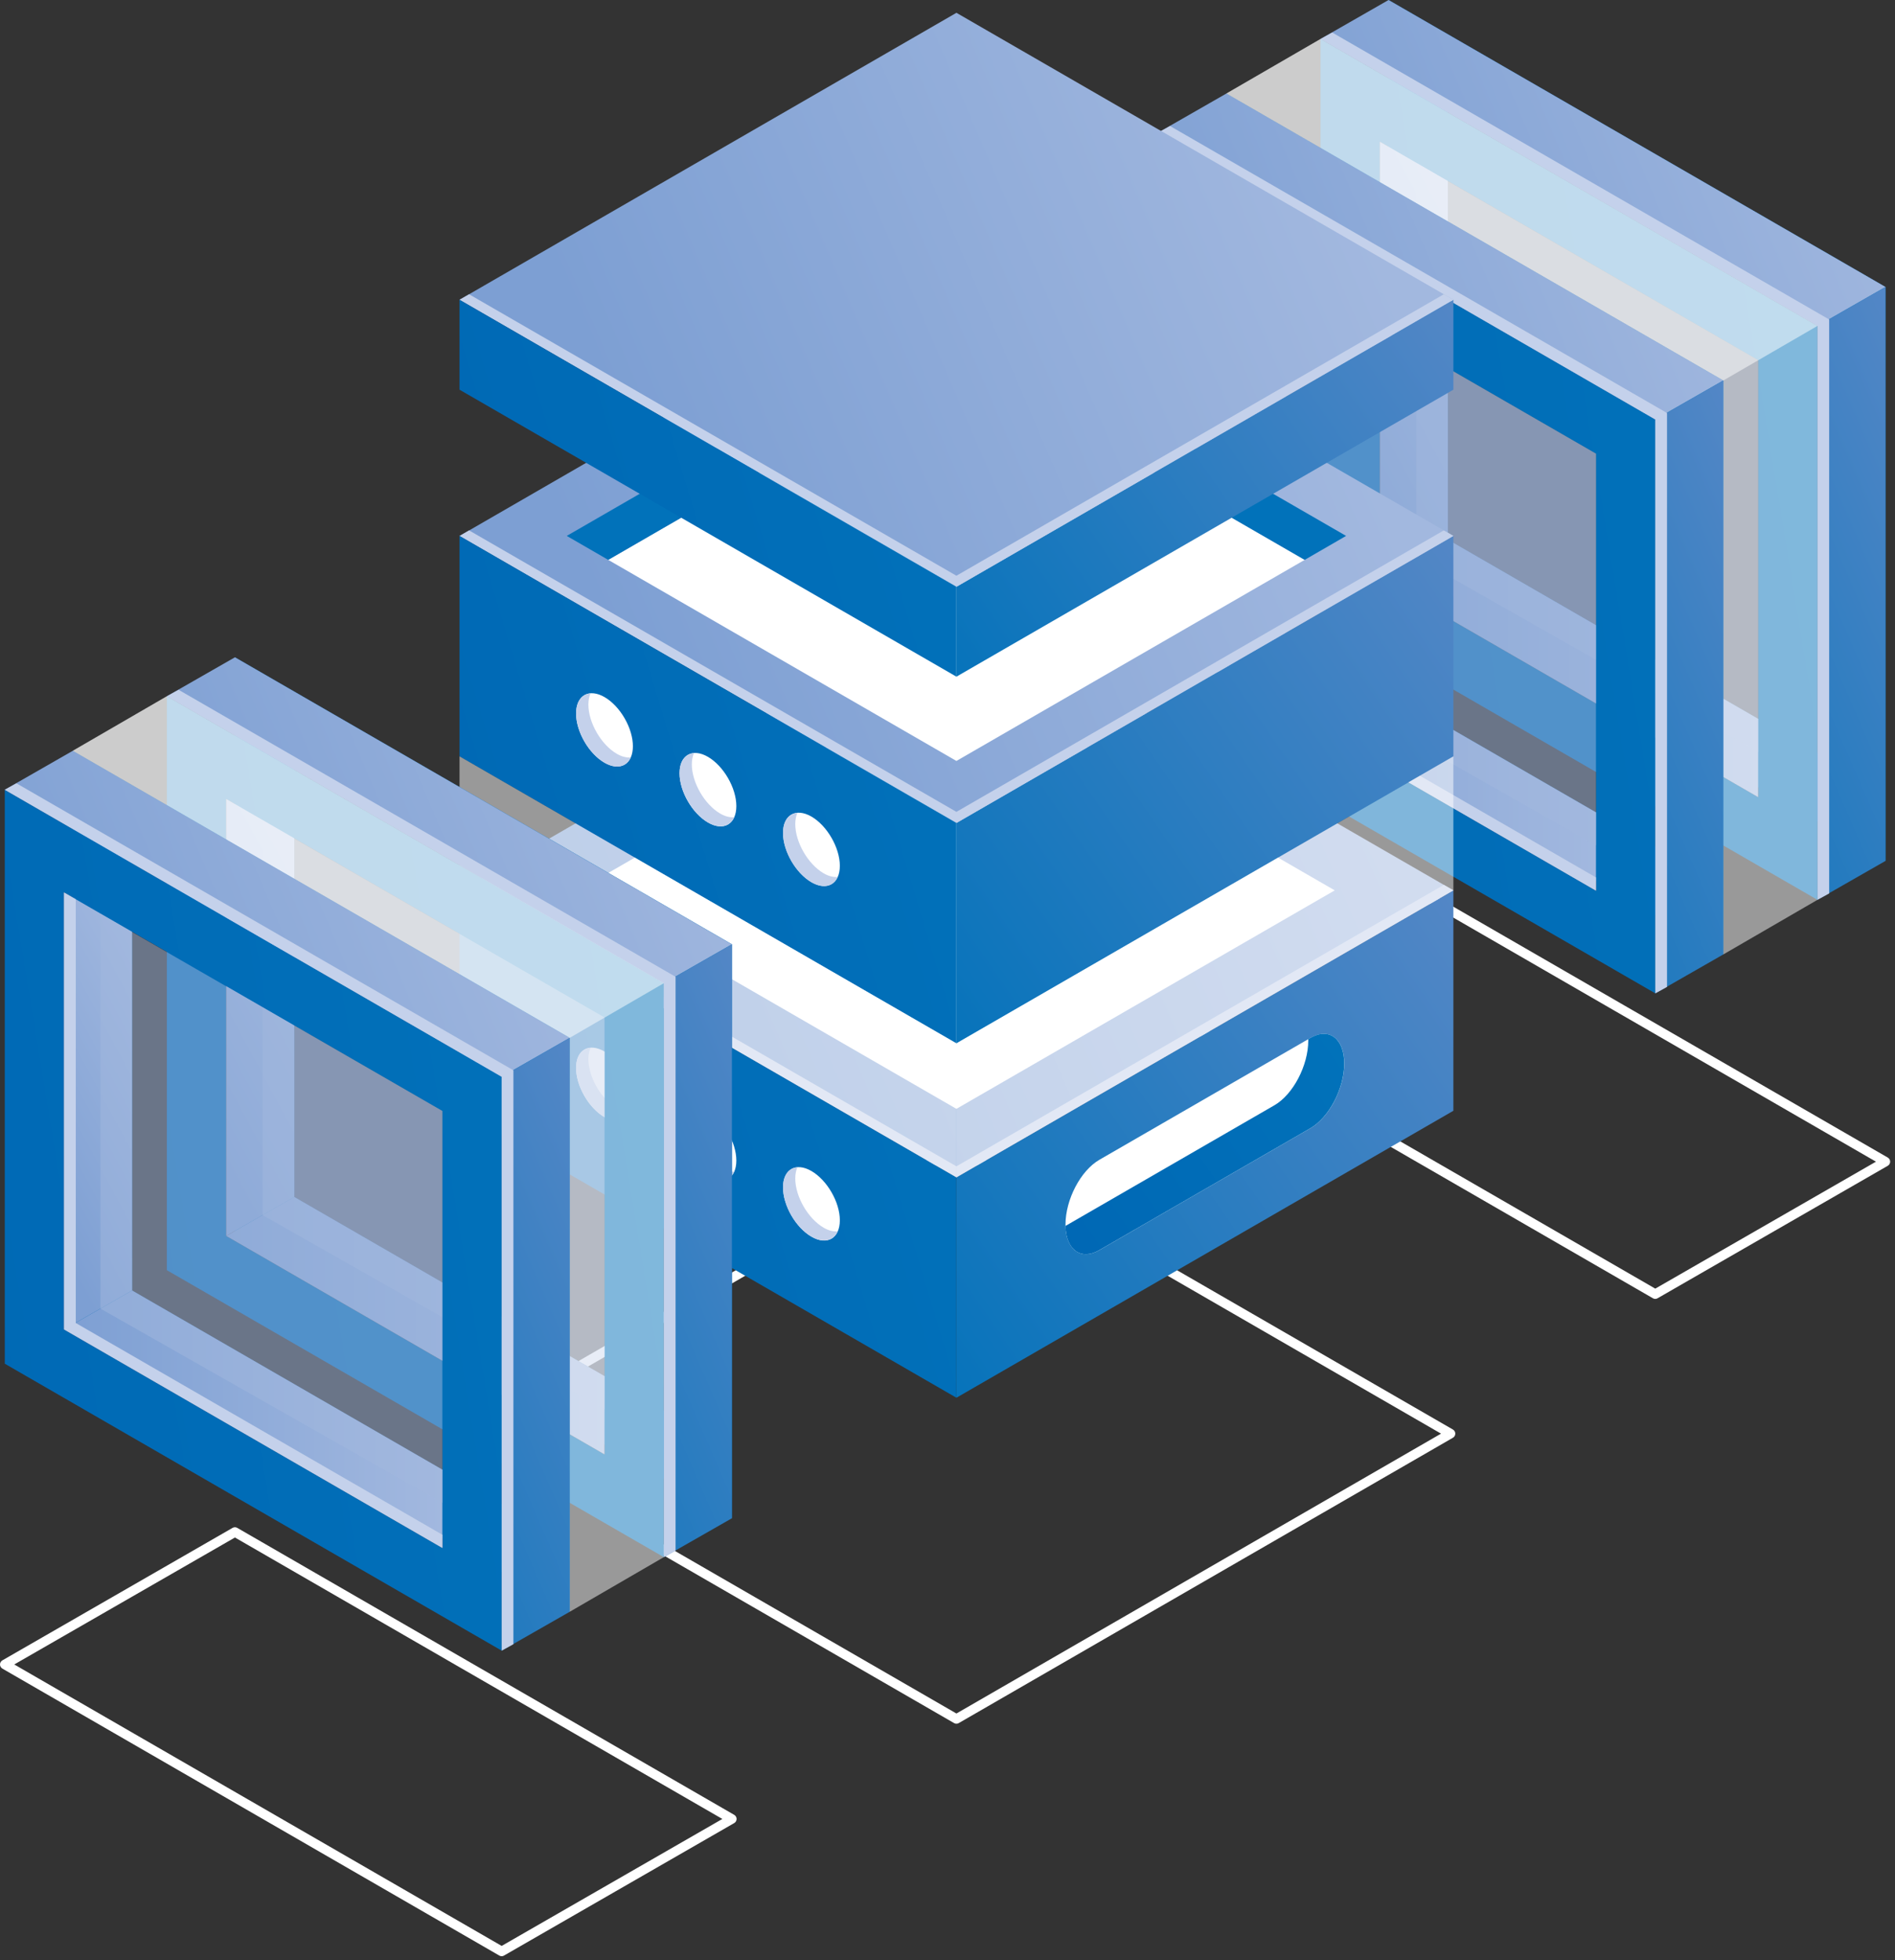
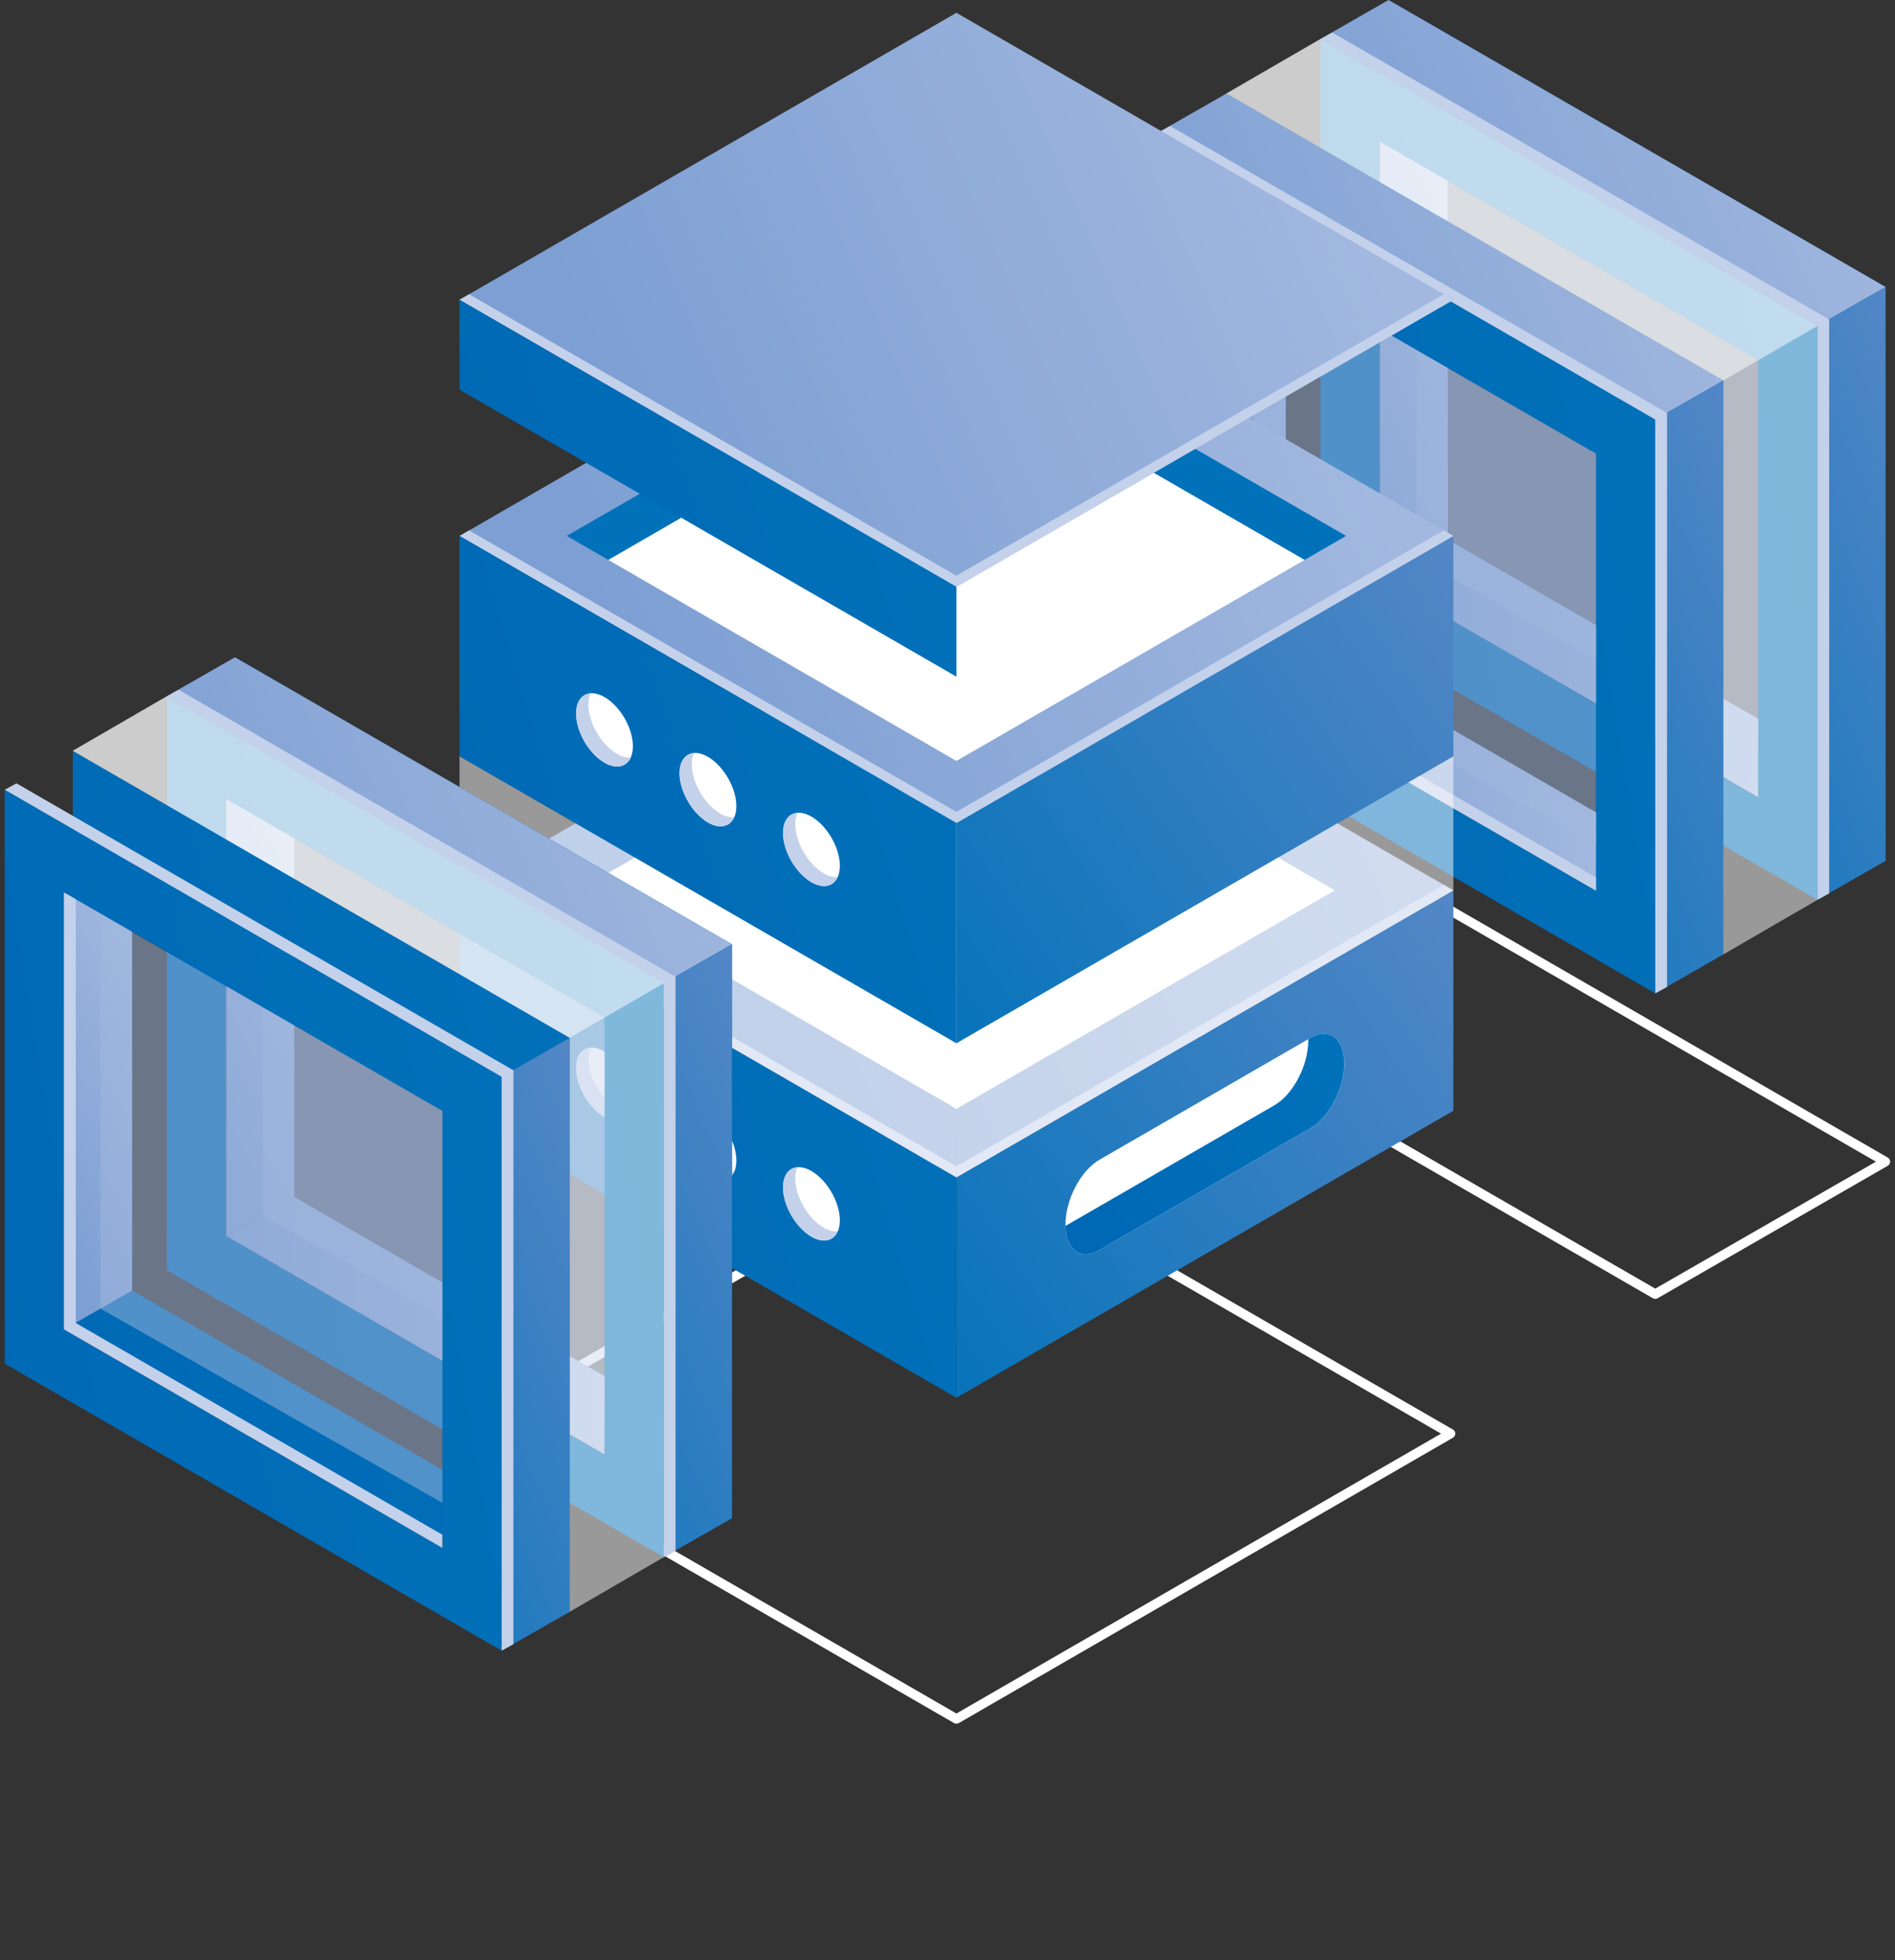
<svg xmlns="http://www.w3.org/2000/svg" width="294" height="304" viewBox="0 0 294 304" fill="none">
  <rect x="0" y="0" width="294" height="304" fill="#333333" stroke="none" />
  <path d="M256.808 201.462C256.684 201.462 256.55 201.431 256.437 201.359L179.337 156.851C179.111 156.717 178.967 156.48 178.967 156.212C178.967 155.945 179.111 155.708 179.337 155.574L215.046 135.029C215.273 134.895 215.551 134.895 215.777 135.029L292.877 179.537C293.103 179.671 293.248 179.908 293.248 180.175C293.248 180.443 293.103 180.68 292.877 180.814L257.168 201.359C257.065 201.421 256.942 201.462 256.808 201.462ZM181.19 156.212L256.808 199.867L291.045 180.175L215.427 136.521L181.19 156.212Z" fill="white" />
  <path d="M215.427 0V89.017L292.527 133.526V44.509L215.427 0ZM224.629 15.934L283.324 49.82V117.592L224.629 83.706V15.934Z" fill="url(#paint0_linear)" />
  <path d="M204.876 6.042V95.06L281.976 139.568V50.551L204.876 6.042ZM214.079 21.977L272.773 55.862V123.634L214.079 89.748V21.977Z" fill="url(#paint1_linear)" />
  <path d="M204.876 6.042L215.427 0L292.527 44.509L281.966 50.551L204.876 6.042Z" fill="url(#paint2_linear)" />
  <path d="M292.527 44.509L281.966 50.551V139.568L292.527 133.526V44.509Z" fill="url(#paint3_linear)" />
  <path d="M224.63 83.706L214.079 89.748V21.977L224.62 28.07L224.63 83.706Z" fill="url(#paint4_linear)" />
  <path d="M224.63 83.706L214.079 89.748L272.764 123.634L272.774 111.498L224.63 83.706Z" fill="url(#paint5_linear)" />
  <path opacity="0.5" d="M219.729 86.516V25.27L272.763 55.862V116.624L219.729 86.516Z" fill="#A2B8DF" />
  <path d="M190.27 14.503V103.521L267.369 148.029V59.012L190.27 14.503ZM199.472 30.438L258.167 64.323V132.095L199.472 98.209V30.438Z" fill="url(#paint6_linear)" />
  <path d="M179.719 20.546V109.563L256.819 154.072V65.055L179.719 20.546ZM188.921 36.48L247.616 70.366V138.138L188.921 104.252V36.48Z" fill="url(#paint7_linear)" />
  <path d="M179.719 20.546L190.27 14.503L267.37 59.012L256.808 65.054L179.719 20.546Z" fill="url(#paint8_linear)" />
  <path d="M267.37 59.012L256.809 65.054V154.072L267.37 148.029V59.012Z" fill="url(#paint9_linear)" />
  <path d="M199.473 98.209L188.922 104.252V36.48L199.473 42.574V98.209Z" fill="url(#paint10_linear)" />
  <path d="M199.473 98.21L188.922 104.252L247.606 138.138L247.617 126.002L199.473 98.21Z" fill="url(#paint11_linear)" />
  <path opacity="0.5" d="M194.572 101.02V39.774L247.605 70.366V131.128L194.572 101.02Z" fill="#A2B8DF" />
  <path d="M256.808 65.054L179.719 20.546L181.53 19.547L258.63 64.056V153.073L256.808 154.072V65.054Z" fill="#C4D1EB" />
  <path d="M281.967 50.551L204.877 6.042L206.689 5.044L283.789 49.553V138.57L281.967 139.568V50.551Z" fill="#C4D1EB" />
  <path d="M188.922 36.48L190.734 37.53V103.253L247.606 136.089V138.137L188.922 104.252V36.48Z" fill="#C4D1EB" />
  <path opacity="0.5" d="M190.27 14.504L204.876 6.042L281.966 50.551V139.568L267.369 148.03V59.012L190.27 14.504Z" fill="white" />
  <path opacity="0.5" d="M281.966 50.551L267.369 59.012L190.27 14.504L204.876 6.042L281.966 50.551Z" fill="white" />
  <path d="M148.384 267.35C148.26 267.35 148.126 267.32 148.013 267.247L71.356 222.996C71.129 222.862 70.985 222.626 70.985 222.358C70.985 222.09 71.129 221.854 71.356 221.72L148.013 177.469C148.24 177.335 148.528 177.335 148.754 177.469L225.412 221.72C225.638 221.854 225.782 222.09 225.782 222.358C225.782 222.626 225.638 222.862 225.412 222.996L148.754 267.247C148.641 267.32 148.518 267.35 148.384 267.35ZM73.198 222.358L148.384 265.765L223.569 222.358L148.384 178.951L73.198 222.358Z" fill="white" />
  <path d="M148.384 216.79L225.484 172.281V138.097L148.384 182.605V216.79Z" fill="url(#paint12_linear)" />
  <path d="M148.384 182.605L225.484 138.097L148.384 93.588L71.294 138.097L148.384 182.605Z" fill="url(#paint13_linear)" />
  <path d="M148.383 171.982L207.078 138.096L148.383 104.21L89.689 138.096L148.383 171.982Z" fill="white" />
  <path d="M71.294 172.281L148.384 216.79V182.605L71.294 138.097V172.281Z" fill="url(#paint14_linear)" />
  <path d="M148.384 161.823L225.484 117.314V83.12L148.384 127.639V161.823Z" fill="url(#paint15_linear)" />
  <path d="M148.385 127.638L225.485 83.12L148.385 38.611L71.295 83.13L148.385 127.638Z" fill="url(#paint16_linear)" />
  <path d="M148.384 125.919L224.001 82.265L225.484 83.12L148.384 127.638L71.294 83.13L72.776 82.265L148.384 125.919Z" fill="#C4D1EB" />
  <path d="M148.384 180.896L224.001 137.242L225.484 138.097L148.384 182.605L71.294 138.097L72.776 137.242L148.384 180.896Z" fill="#C4D1EB" />
  <path d="M148.384 55.636L202.415 86.835L148.384 118.024L94.362 86.835L148.384 55.636Z" fill="white" />
  <path d="M148.384 55.636L94.362 86.835L87.929 83.119L148.384 48.225L208.839 83.119L202.415 86.835L148.384 55.636Z" fill="#0172BA" />
  <path d="M71.294 117.314L148.384 161.823V127.639L71.294 83.12V117.314Z" fill="url(#paint17_linear)" />
  <path d="M121.486 129.192C121.486 132.002 123.463 135.42 125.892 136.83C128.321 138.23 130.298 137.097 130.298 134.287C130.298 131.477 128.321 128.06 125.892 126.65C123.452 125.25 121.486 126.382 121.486 129.192Z" fill="white" />
  <path d="M105.429 119.929C105.429 122.739 107.405 126.156 109.834 127.566C112.264 128.977 114.24 127.834 114.24 125.024C114.24 122.214 112.264 118.796 109.834 117.386C107.405 115.976 105.429 117.119 105.429 119.929Z" fill="white" />
  <path d="M96.897 118.598C98.621 117.604 98.623 114.383 96.904 111.404C95.184 108.426 92.393 106.818 90.67 107.812C88.947 108.807 88.944 112.028 90.664 115.007C92.383 117.985 95.174 119.593 96.897 118.598Z" fill="white" />
  <path d="M123.71 126.084C123.504 126.557 123.381 127.134 123.381 127.813C123.381 130.623 125.357 134.041 127.787 135.451C128.579 135.914 129.32 136.069 129.959 136.017C129.3 137.489 127.725 137.89 125.882 136.83C123.453 135.43 121.477 132.013 121.477 129.193C121.487 127.299 122.382 126.197 123.71 126.084Z" fill="#C4D1EB" />
  <path d="M107.662 116.82C107.457 117.293 107.333 117.87 107.333 118.549C107.333 121.359 109.309 124.777 111.739 126.187C112.531 126.65 113.273 126.804 113.911 126.753C113.252 128.225 111.677 128.626 109.834 127.566C107.405 126.156 105.429 122.749 105.429 119.928C105.429 118.034 106.335 116.923 107.662 116.82Z" fill="#C4D1EB" />
  <path d="M91.615 107.545C91.409 108.019 91.285 108.595 91.285 109.275C91.285 112.085 93.262 115.502 95.691 116.912C96.484 117.376 97.225 117.53 97.863 117.479C97.204 118.95 95.629 119.352 93.787 118.292C91.357 116.882 89.381 113.464 89.381 110.654C89.381 108.77 90.287 107.659 91.615 107.545Z" fill="#C4D1EB" />
  <path d="M121.486 184.169C121.486 186.979 123.463 190.397 125.892 191.807C128.321 193.217 130.298 192.075 130.298 189.265C130.298 186.454 128.321 183.037 125.892 181.627C123.452 180.217 121.486 181.359 121.486 184.169Z" fill="white" />
  <path d="M105.428 174.906C105.428 177.716 107.404 181.133 109.833 182.543C112.263 183.953 114.239 182.811 114.239 180.001C114.239 177.191 112.263 173.773 109.833 172.363C107.404 170.953 105.428 172.085 105.428 174.906Z" fill="white" />
  <path d="M96.895 173.565C98.618 172.57 98.621 169.349 96.901 166.37C95.181 163.392 92.39 161.784 90.667 162.779C88.944 163.774 88.941 166.995 90.661 169.973C92.38 172.952 95.171 174.56 96.895 173.565Z" fill="white" />
  <path d="M123.71 181.05C123.504 181.524 123.381 182.1 123.381 182.78C123.381 185.59 125.357 189.007 127.787 190.417C128.579 190.88 129.32 191.035 129.959 190.983C129.3 192.455 127.725 192.857 125.882 191.797C123.453 190.397 121.477 186.979 121.477 184.159C121.487 182.275 122.382 181.164 123.71 181.05Z" fill="#C4D1EB" />
  <path d="M107.661 171.787C107.456 172.26 107.332 172.837 107.332 173.516C107.332 176.326 109.308 179.743 111.738 181.154C112.53 181.617 113.272 181.771 113.91 181.72C113.251 183.192 111.676 183.593 109.833 182.533C107.404 181.123 105.428 177.716 105.428 174.895C105.428 173.012 106.334 171.9 107.661 171.787Z" fill="#C4D1EB" />
  <path d="M91.615 162.522C91.409 162.996 91.285 163.572 91.285 164.252C91.285 167.062 93.262 170.479 95.691 171.889C96.484 172.353 97.225 172.507 97.863 172.456C97.204 173.928 95.629 174.329 93.787 173.269C91.357 171.859 89.381 168.441 89.381 165.631C89.381 163.737 90.287 162.636 91.615 162.522Z" fill="#C4D1EB" />
-   <path d="M148.384 104.952L225.484 60.443V46.496L148.384 91.004V104.952Z" fill="url(#paint18_linear)" />
+   <path d="M148.384 104.952V46.496L148.384 91.004V104.952Z" fill="url(#paint18_linear)" />
  <path d="M148.385 91.004L225.485 46.495L148.385 1.987L71.295 46.495L148.385 91.004Z" fill="url(#paint19_linear)" />
  <path d="M148.384 89.295L224.001 45.641L225.484 46.495L148.384 91.004L71.294 46.495L72.776 45.641L148.384 89.295Z" fill="#C4D1EB" />
  <path d="M71.294 60.443L148.384 104.952V91.004L71.294 46.496V60.443Z" fill="url(#paint20_linear)" />
  <path opacity="0.5" d="M225.484 117.314V138.096L148.384 182.605V161.823L225.484 117.314Z" fill="white" />
  <path opacity="0.5" d="M71.294 117.314V138.096L148.384 182.605V161.823L71.294 117.314Z" fill="white" />
  <path d="M170.556 193.897L203.311 174.988C206.214 173.31 208.561 168.822 208.561 164.952C208.561 161.082 206.214 159.311 203.311 160.979L170.556 179.888C167.654 181.566 165.307 186.053 165.307 189.924C165.307 193.794 167.654 195.575 170.556 193.897Z" fill="white" />
  <path d="M197.722 171.426C200.624 169.749 202.971 165.261 202.971 161.39C202.971 161.318 202.961 161.246 202.961 161.174L203.301 160.979C206.204 159.301 208.551 161.082 208.551 164.952C208.551 168.822 206.204 173.31 203.301 174.988L170.546 193.897C167.705 195.544 165.389 193.856 165.307 190.14L197.722 171.426Z" fill="url(#paint21_linear)" />
-   <path d="M77.831 303.408C77.707 303.408 77.573 303.377 77.46 303.305L0.36 258.796C0.144 258.663 0 258.426 0 258.158C0 257.891 0.144 257.654 0.371 257.52L36.08 236.974C36.306 236.841 36.584 236.841 36.81 236.974L113.91 281.483C114.137 281.617 114.281 281.854 114.281 282.121C114.281 282.389 114.137 282.626 113.91 282.759L78.201 303.305C78.088 303.377 77.965 303.408 77.831 303.408ZM2.213 258.158L77.831 301.812L112.068 282.121L36.45 238.467L2.213 258.158Z" fill="white" />
  <path d="M36.45 101.946V190.963L113.55 235.472V146.454L36.45 101.946ZM45.653 117.89L104.348 151.776V219.548L45.653 185.662V117.89Z" fill="url(#paint22_linear)" />
  <path d="M25.889 107.988V197.006L102.989 241.514V152.497L25.889 107.988ZM35.091 123.922L93.786 157.808V225.58L35.091 191.694V123.922V123.922Z" fill="url(#paint23_linear)" />
  <path d="M25.889 107.988L36.45 101.946L113.55 146.465L102.989 152.497L25.889 107.988Z" fill="url(#paint24_linear)" />
  <path d="M113.551 146.465L102.989 152.497V241.514L113.551 235.482V146.465Z" fill="url(#paint25_linear)" />
  <path d="M45.653 185.652L35.092 191.694V123.922L45.643 130.016L45.653 185.652Z" fill="url(#paint26_linear)" />
  <path d="M45.653 185.651L35.092 191.694L93.787 225.579L93.797 213.444L45.653 185.651Z" fill="url(#paint27_linear)" />
  <path opacity="0.5" d="M40.742 188.462V127.227L93.786 157.808V218.57L40.742 188.462Z" fill="#A2B8DF" />
  <path d="M11.292 116.449V205.466L88.392 249.975V160.958L11.292 116.449ZM20.495 132.394L79.189 166.28V234.051L20.495 200.165V132.394V132.394Z" fill="url(#paint28_linear)" />
  <path d="M0.741 122.492V211.509L77.841 256.018V167L0.741 122.492ZM9.934 138.426L68.628 172.312V240.083L9.934 206.198V138.426Z" fill="url(#paint29_linear)" />
-   <path d="M0.741 122.491L11.292 116.449L88.392 160.968L77.831 167L0.741 122.491Z" fill="url(#paint30_linear)" />
  <path d="M88.392 160.968L77.831 167V256.017L88.392 249.986V160.968Z" fill="url(#paint31_linear)" />
  <path d="M20.495 200.155L9.934 206.197V138.426L20.485 144.519L20.495 200.155Z" fill="url(#paint32_linear)" />
-   <path d="M20.495 200.155L9.934 206.198L68.628 240.083L68.639 227.947L20.495 200.155Z" fill="url(#paint33_linear)" />
  <path opacity="0.5" d="M15.585 202.965V141.73L68.629 172.312V233.084L15.585 202.965Z" fill="#A2B8DF" />
  <path d="M77.831 167L0.741 122.492L2.553 121.493L79.653 166.002V255.019L77.831 256.017V167Z" fill="#C4D1EB" />
  <path d="M102.989 152.497L25.889 107.988L27.711 106.99L104.811 151.498V240.516L102.989 241.514V152.497Z" fill="#C4D1EB" />
  <path d="M9.934 138.426L11.756 139.476V205.199L68.628 238.035V240.083L9.934 206.197V138.426Z" fill="#C4D1EB" />
  <path opacity="0.5" d="M11.292 116.449L25.889 107.988L102.988 152.497V241.514L88.392 249.986V160.968L11.292 116.449Z" fill="white" />
  <path opacity="0.5" d="M102.988 152.497L88.392 160.968L11.292 116.449L25.889 107.988L102.988 152.497Z" fill="white" />
  <defs>
    <linearGradient id="paint0_linear" x1="313.223" y1="48.904" x2="186.896" y2="86.989" gradientUnits="userSpaceOnUse">
      <stop stop-color="#0172BA" />
      <stop offset="1" stop-color="#0067B4" />
    </linearGradient>
    <linearGradient id="paint1_linear" x1="303.967" y1="62.873" x2="173.764" y2="84.229" gradientUnits="userSpaceOnUse">
      <stop stop-color="#0172BA" />
      <stop offset="1" stop-color="#0067B4" />
    </linearGradient>
    <linearGradient id="paint2_linear" x1="287.396" y1="8.827" x2="206.728" y2="43.115" gradientUnits="userSpaceOnUse">
      <stop stop-color="#A2B8DF" />
      <stop offset="1" stop-color="#7D9FD3" />
    </linearGradient>
    <linearGradient id="paint3_linear" x1="309.62" y1="82.336" x2="238.961" y2="112.982" gradientUnits="userSpaceOnUse">
      <stop stop-color="#5487C6" />
      <stop offset="1" stop-color="#0172BA" />
    </linearGradient>
    <linearGradient id="paint4_linear" x1="234.623" y1="44.797" x2="204.602" y2="60.962" gradientUnits="userSpaceOnUse">
      <stop stop-color="#A2B8DF" />
      <stop offset="1" stop-color="#7D9FD3" />
    </linearGradient>
    <linearGradient id="paint5_linear" x1="272.771" y1="103.668" x2="214.074" y2="103.668" gradientUnits="userSpaceOnUse">
      <stop stop-color="#A2B8DF" />
      <stop offset="1" stop-color="#7D9FD3" />
    </linearGradient>
    <linearGradient id="paint6_linear" x1="288.067" y1="63.407" x2="161.74" y2="101.492" gradientUnits="userSpaceOnUse">
      <stop stop-color="#0172BA" />
      <stop offset="1" stop-color="#0067B4" />
    </linearGradient>
    <linearGradient id="paint7_linear" x1="278.811" y1="77.377" x2="148.608" y2="98.733" gradientUnits="userSpaceOnUse">
      <stop stop-color="#0172BA" />
      <stop offset="1" stop-color="#0067B4" />
    </linearGradient>
    <linearGradient id="paint8_linear" x1="262.24" y1="23.331" x2="181.572" y2="57.619" gradientUnits="userSpaceOnUse">
      <stop stop-color="#A2B8DF" />
      <stop offset="1" stop-color="#7D9FD3" />
    </linearGradient>
    <linearGradient id="paint9_linear" x1="284.464" y1="96.84" x2="213.805" y2="127.486" gradientUnits="userSpaceOnUse">
      <stop stop-color="#5487C6" />
      <stop offset="1" stop-color="#0172BA" />
    </linearGradient>
    <linearGradient id="paint10_linear" x1="209.467" y1="59.301" x2="179.446" y2="75.466" gradientUnits="userSpaceOnUse">
      <stop stop-color="#A2B8DF" />
      <stop offset="1" stop-color="#7D9FD3" />
    </linearGradient>
    <linearGradient id="paint11_linear" x1="247.615" y1="118.172" x2="188.918" y2="118.172" gradientUnits="userSpaceOnUse">
      <stop stop-color="#A2B8DF" />
      <stop offset="1" stop-color="#7D9FD3" />
    </linearGradient>
    <linearGradient id="paint12_linear" x1="232.277" y1="146.186" x2="135.543" y2="212.876" gradientUnits="userSpaceOnUse">
      <stop stop-color="#5487C6" />
      <stop offset="1" stop-color="#0172BA" />
    </linearGradient>
    <linearGradient id="paint13_linear" x1="206.185" y1="113.265" x2="97.337" y2="160.029" gradientUnits="userSpaceOnUse">
      <stop stop-color="#A2B8DF" />
      <stop offset="1" stop-color="#7D9FD3" />
    </linearGradient>
    <linearGradient id="paint14_linear" x1="158.264" y1="162.847" x2="55.007" y2="193.976" gradientUnits="userSpaceOnUse">
      <stop stop-color="#0172BA" />
      <stop offset="1" stop-color="#0067B4" />
    </linearGradient>
    <linearGradient id="paint15_linear" x1="232.277" y1="91.214" x2="135.543" y2="157.904" gradientUnits="userSpaceOnUse">
      <stop stop-color="#5487C6" />
      <stop offset="1" stop-color="#0172BA" />
    </linearGradient>
    <linearGradient id="paint16_linear" x1="206.186" y1="58.293" x2="97.338" y2="105.058" gradientUnits="userSpaceOnUse">
      <stop stop-color="#A2B8DF" />
      <stop offset="1" stop-color="#7D9FD3" />
    </linearGradient>
    <linearGradient id="paint17_linear" x1="158.264" y1="107.875" x2="55.007" y2="139.005" gradientUnits="userSpaceOnUse">
      <stop stop-color="#0172BA" />
      <stop offset="1" stop-color="#0067B4" />
    </linearGradient>
    <linearGradient id="paint18_linear" x1="227.46" y1="47.784" x2="141.003" y2="107.389" gradientUnits="userSpaceOnUse">
      <stop stop-color="#5487C6" />
      <stop offset="1" stop-color="#0172BA" />
    </linearGradient>
    <linearGradient id="paint19_linear" x1="206.186" y1="21.662" x2="97.338" y2="68.427" gradientUnits="userSpaceOnUse">
      <stop stop-color="#A2B8DF" />
      <stop offset="1" stop-color="#7D9FD3" />
    </linearGradient>
    <linearGradient id="paint20_linear" x1="154.27" y1="62.328" x2="59.53" y2="90.89" gradientUnits="userSpaceOnUse">
      <stop stop-color="#0172BA" />
      <stop offset="1" stop-color="#0067B4" />
    </linearGradient>
    <linearGradient id="paint21_linear" x1="209.66" y1="163.606" x2="163.003" y2="195.772" gradientUnits="userSpaceOnUse">
      <stop stop-color="#0172BA" />
      <stop offset="1" stop-color="#0067B4" />
    </linearGradient>
    <linearGradient id="paint22_linear" x1="134.244" y1="150.853" x2="7.918" y2="188.938" gradientUnits="userSpaceOnUse">
      <stop stop-color="#0172BA" />
      <stop offset="1" stop-color="#0067B4" />
    </linearGradient>
    <linearGradient id="paint23_linear" x1="124.988" y1="164.823" x2="-5.215" y2="186.179" gradientUnits="userSpaceOnUse">
      <stop stop-color="#0172BA" />
      <stop offset="1" stop-color="#0067B4" />
    </linearGradient>
    <linearGradient id="paint24_linear" x1="108.417" y1="110.777" x2="27.749" y2="145.065" gradientUnits="userSpaceOnUse">
      <stop stop-color="#A2B8DF" />
      <stop offset="1" stop-color="#7D9FD3" />
    </linearGradient>
    <linearGradient id="paint25_linear" x1="130.641" y1="184.285" x2="59.982" y2="214.931" gradientUnits="userSpaceOnUse">
      <stop stop-color="#5487C6" />
      <stop offset="1" stop-color="#0172BA" />
    </linearGradient>
    <linearGradient id="paint26_linear" x1="55.644" y1="146.746" x2="25.623" y2="162.912" gradientUnits="userSpaceOnUse">
      <stop stop-color="#A2B8DF" />
      <stop offset="1" stop-color="#7D9FD3" />
    </linearGradient>
    <linearGradient id="paint27_linear" x1="93.792" y1="205.617" x2="35.095" y2="205.617" gradientUnits="userSpaceOnUse">
      <stop stop-color="#A2B8DF" />
      <stop offset="1" stop-color="#7D9FD3" />
    </linearGradient>
    <linearGradient id="paint28_linear" x1="109.088" y1="165.357" x2="-17.239" y2="203.442" gradientUnits="userSpaceOnUse">
      <stop stop-color="#0172BA" />
      <stop offset="1" stop-color="#0067B4" />
    </linearGradient>
    <linearGradient id="paint29_linear" x1="99.831" y1="179.326" x2="-30.372" y2="200.683" gradientUnits="userSpaceOnUse">
      <stop stop-color="#0172BA" />
      <stop offset="1" stop-color="#0067B4" />
    </linearGradient>
    <linearGradient id="paint30_linear" x1="83.261" y1="125.281" x2="2.593" y2="159.569" gradientUnits="userSpaceOnUse">
      <stop stop-color="#A2B8DF" />
      <stop offset="1" stop-color="#7D9FD3" />
    </linearGradient>
    <linearGradient id="paint31_linear" x1="105.484" y1="198.789" x2="34.825" y2="229.435" gradientUnits="userSpaceOnUse">
      <stop stop-color="#5487C6" />
      <stop offset="1" stop-color="#0172BA" />
    </linearGradient>
    <linearGradient id="paint32_linear" x1="30.487" y1="161.25" x2="0.466" y2="177.416" gradientUnits="userSpaceOnUse">
      <stop stop-color="#A2B8DF" />
      <stop offset="1" stop-color="#7D9FD3" />
    </linearGradient>
    <linearGradient id="paint33_linear" x1="68.635" y1="220.121" x2="9.938" y2="220.121" gradientUnits="userSpaceOnUse">
      <stop stop-color="#A2B8DF" />
      <stop offset="1" stop-color="#7D9FD3" />
    </linearGradient>
  </defs>
</svg>